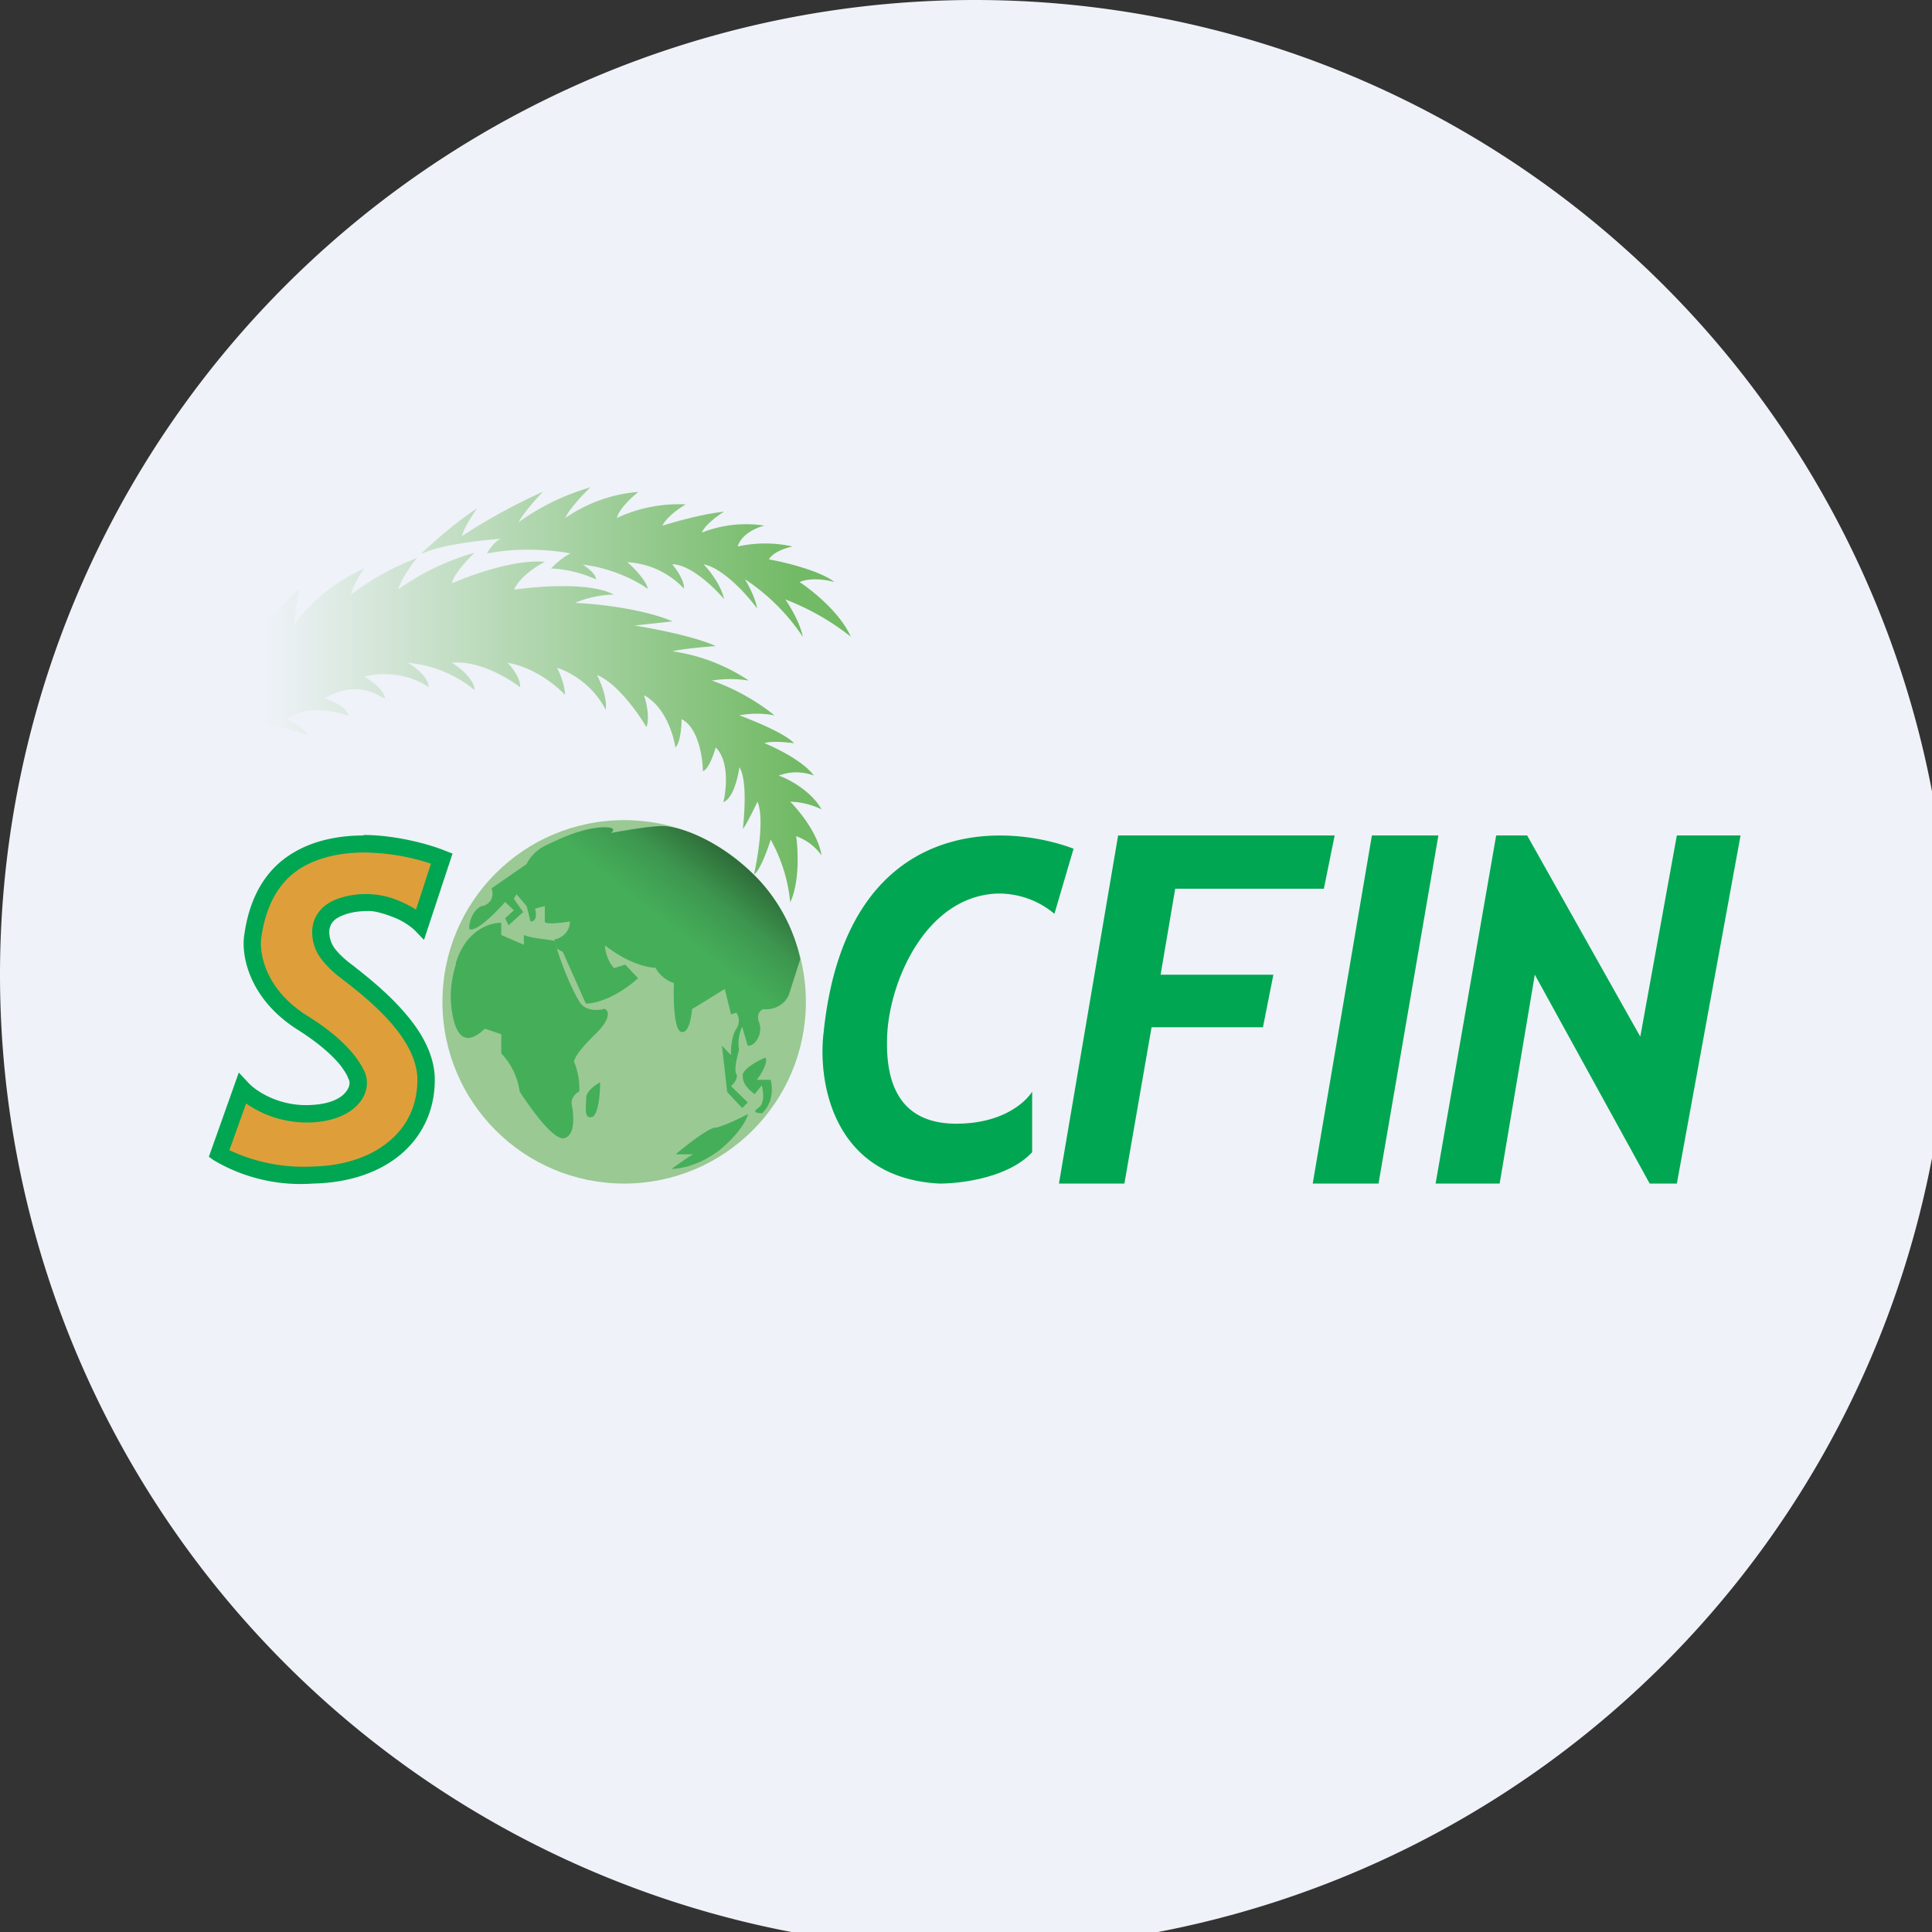
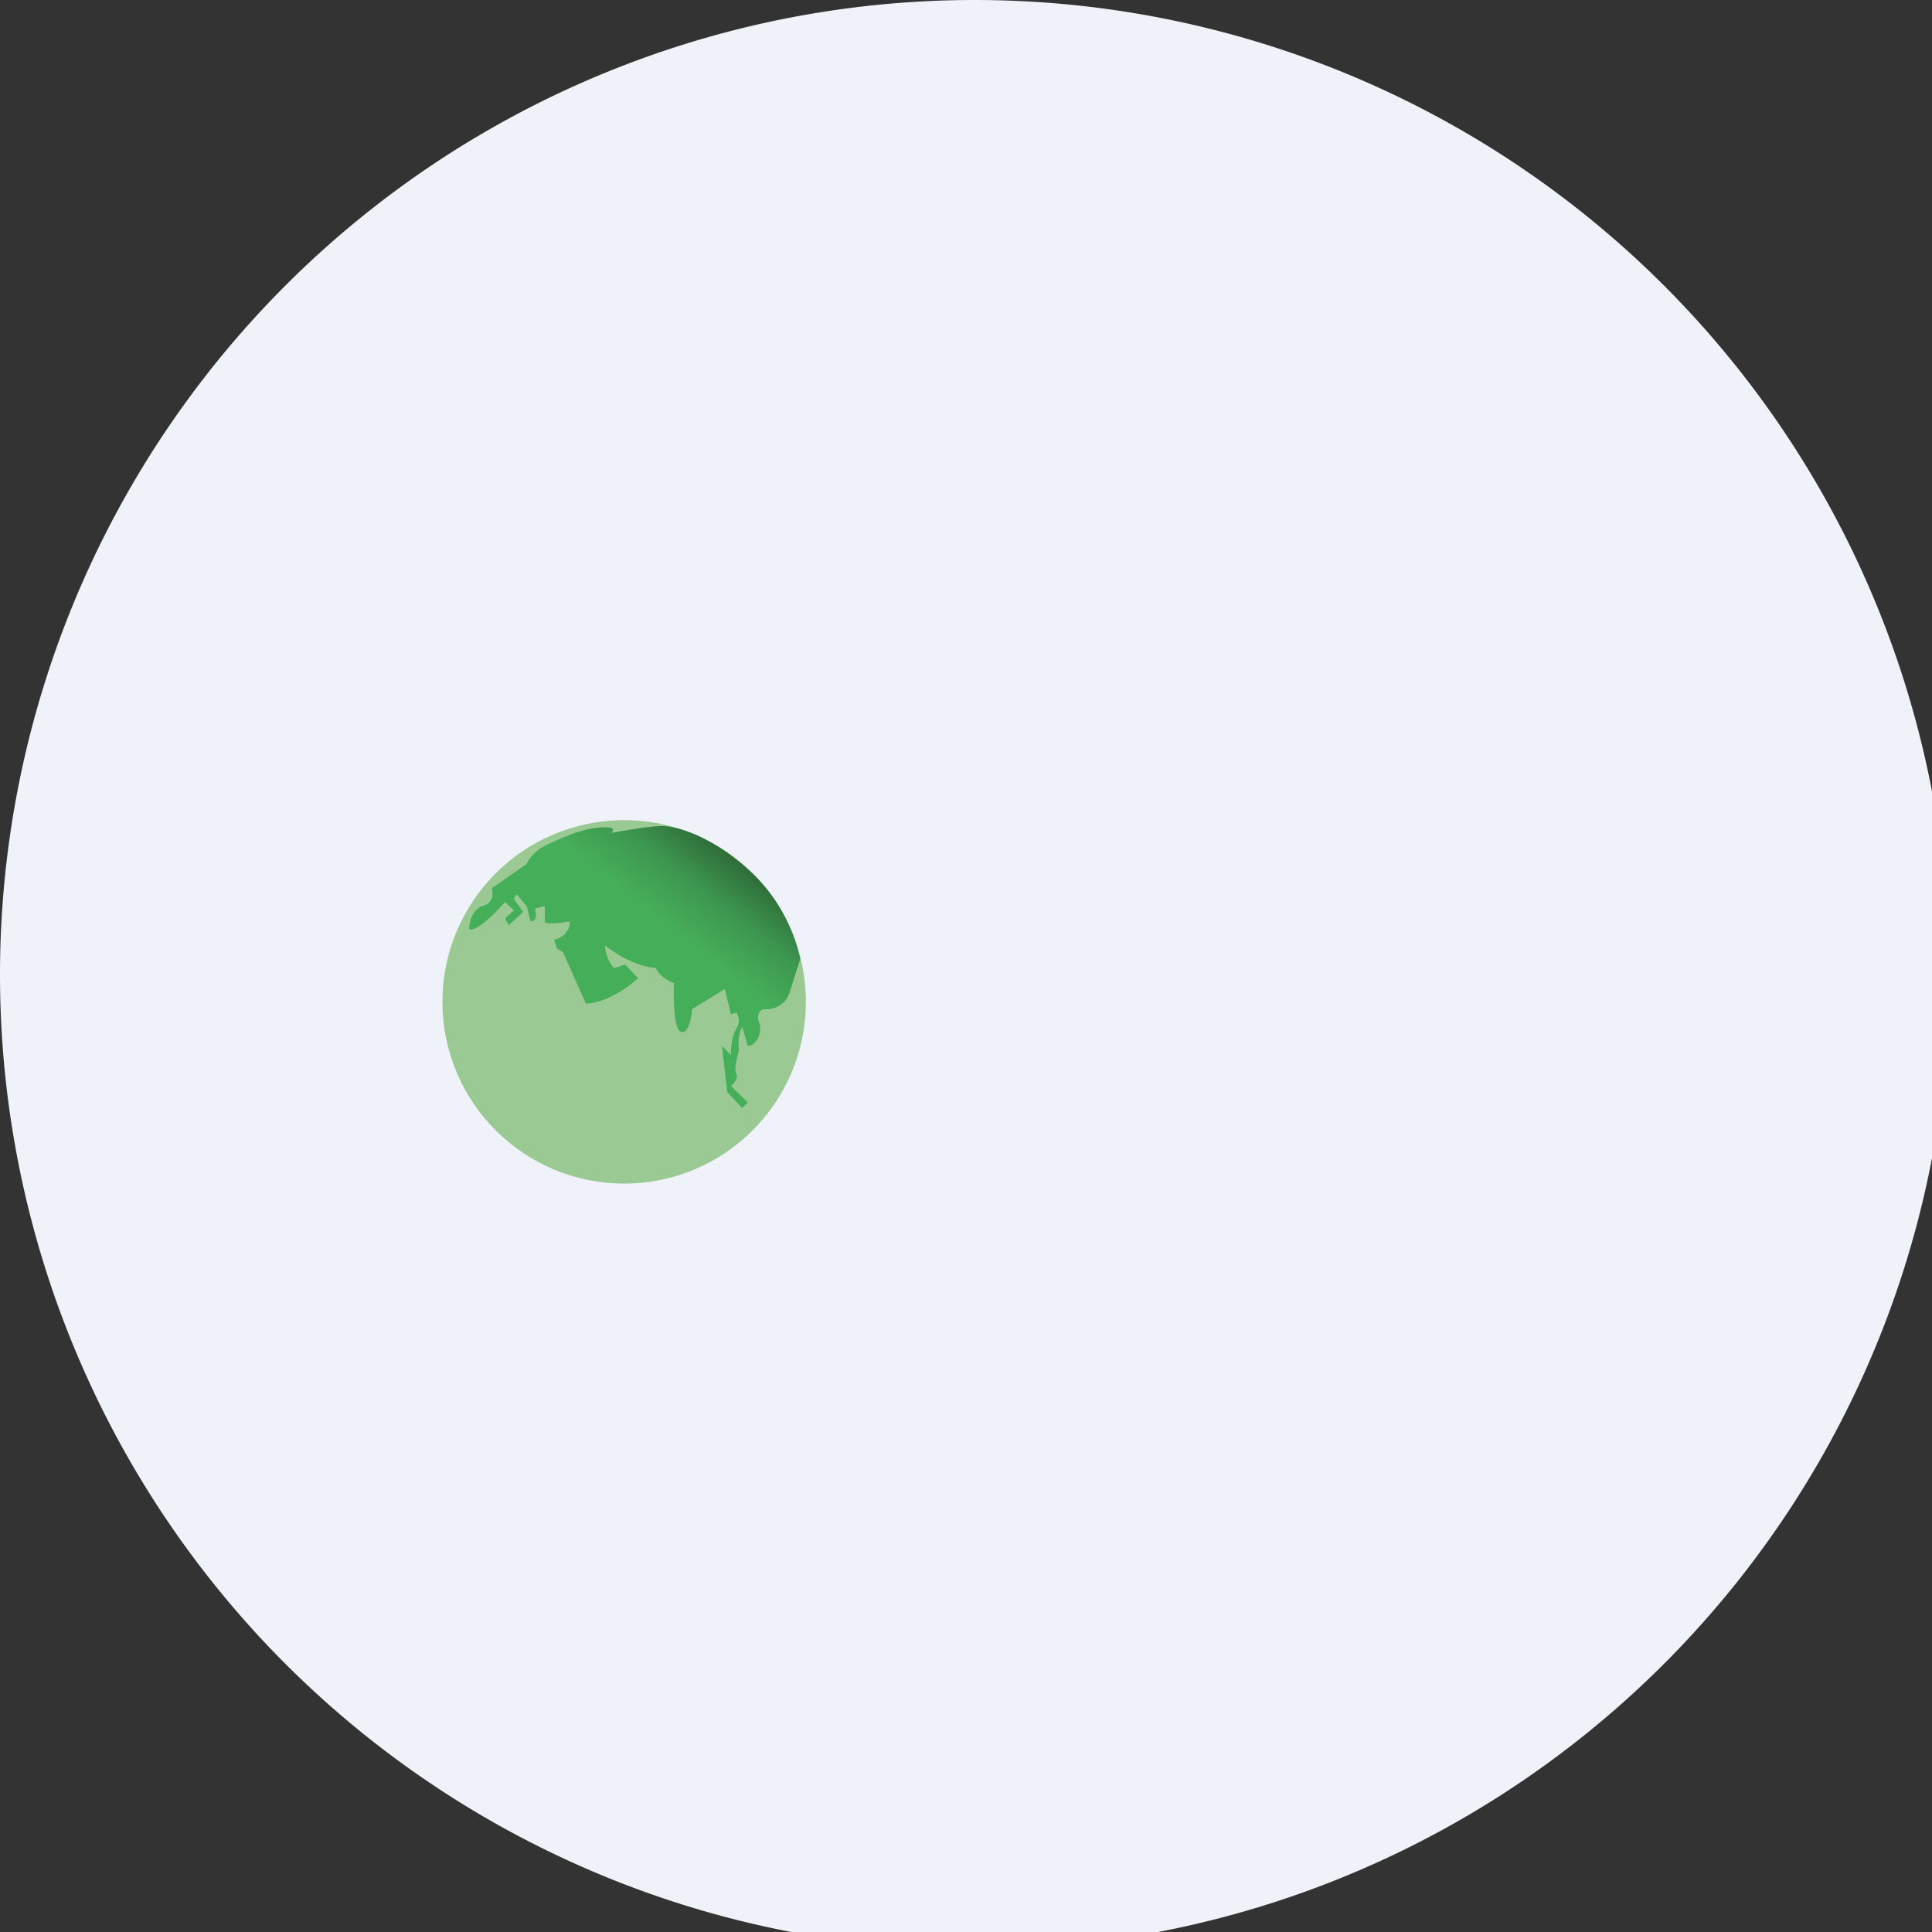
<svg xmlns="http://www.w3.org/2000/svg" viewBox="0 0 55.5 55.5">
  <rect x="0" y="0" width="55.5" height="55.5" fill="#333333" stroke="none" />
  <path fill="#EFF2F8" d="M0 28a28 28 0 1 1 56 0 28 28 0 1 1-56 0" />
-   <path fill="url(#a)" d="M12.12 15.885c.26-.245.94-.865 1.59-1.285-.14.19-.4.6-.44.8a17 17 0 0 1 2.32-1.27c-.19.2-.58.64-.69.87a6.7 6.7 0 0 1 2.06-1c-.2.19-.61.62-.72.88a4.3 4.3 0 0 1 2.1-.75c-.18.14-.55.48-.62.75a4.2 4.2 0 0 1 1.98-.39c-.18.1-.56.37-.67.61.33-.1 1.15-.34 1.77-.4-.17.1-.55.38-.64.6a3.46 3.46 0 0 1 1.8-.2c-.22.05-.66.24-.77.6a3.6 3.6 0 0 1 1.58 0c-.18.03-.57.16-.68.37.46.08 1.48.33 1.88.65-.2-.06-.67-.14-1 0 .36.24 1.16.87 1.47 1.57a7.1 7.1 0 0 0-1.88-1.07c.14.2.43.69.5 1.07a5.9 5.9 0 0 0-1.66-1.65c.09.15.3.53.35.84-.27-.37-.97-1.16-1.54-1.27.17.17.51.61.59 1-.28-.33-.97-1-1.49-1 .12.14.35.47.34.7a2.42 2.42 0 0 0-1.63-.76c.18.15.55.53.59.77-.26-.2-1-.6-1.87-.7.12.07.38.27.38.42l-.1-.04c-.2-.08-.6-.24-1.19-.27.1-.1.33-.33.56-.43-.39-.08-1.4-.2-2.4 0 .06-.12.23-.36.4-.42-.53.03-1.73.17-2.26.42ZM7.32 18.3c.28-.36.94-1.13 1.28-1.37-.05.21-.14.71-.14 1a5.1 5.1 0 0 1 2-1.6c-.1.14-.31.47-.38.75a7.6 7.6 0 0 1 1.9-1.05c-.14.16-.44.58-.54.9a7.1 7.1 0 0 1 2.19-1.05c-.2.19-.61.63-.65.88.52-.23 1.8-.7 2.67-.62-.24.12-.74.45-.88.8.68-.1 2.19-.22 2.86.14-.18 0-.66.04-1.11.24.57.02 1.93.16 2.8.53l-1.1.12c.54.08 1.76.32 2.34.59-.32.02-1.03.09-1.24.15a5.3 5.3 0 0 1 2.19.84 3.4 3.4 0 0 0-1.06 0 6.2 6.2 0 0 1 1.8 1 2.7 2.7 0 0 0-1.01 0c.4.15 1.3.51 1.57.8-.21-.03-.69-.07-.85 0 .35.14 1.12.52 1.42.93a1.42 1.42 0 0 0-1.01 0c.29.1.93.44 1.23.97a2.2 2.2 0 0 0-.9-.22c.26.26.8.92.9 1.54a1.55 1.55 0 0 0-.73-.55c.06.4.1 1.34-.17 1.9a4.6 4.6 0 0 0-.56-1.8c-.09.28-.3.88-.48 1 .11-.5.3-1.62.1-2.09-.11.23-.34.7-.42.78.05-.45.12-1.43-.1-1.77-.04.3-.19.91-.46 1 .09-.37.17-1.18-.22-1.57-.06.22-.22.65-.37.68 0-.4-.14-1.26-.61-1.49 0 .22-.04.69-.18.81-.05-.36-.3-1.18-.9-1.5.07.2.17.66.07.92-.23-.4-.85-1.27-1.42-1.5.1.2.3.67.25 1a2.5 2.5 0 0 0-1.4-1.21c.08.15.23.51.23.78-.24-.26-.9-.8-1.65-.92.13.13.38.45.36.7-.34-.26-1.2-.78-1.96-.7.22.13.65.48.65.78a3.5 3.5 0 0 0-1.92-.78c.03 0 .63.39.6.7-.26-.2-1-.52-1.85-.3.19.1.57.37.6.63l-.1-.05c-.23-.13-.81-.45-1.65.05.21.05.66.23.7.5-.38-.15-1.27-.34-1.76.1.15.06.5.26.6.45-.3-.1-1-.3-1.37-.35z" />
-   <path fill="#DE9F3A" d="M10.45 24.235c.94-.005 1.89.285 2.24.425l-.62 1.88a2.53 2.53 0 0 0-1.47-.61c-.44 0-1.33.08-1.38.79-.05.57.46.97.74 1.2.78.6 2.28 1.78 2.28 3.1 0 1.64-1.36 2.7-3.25 2.73a4.7 4.7 0 0 1-2.7-.6l.66-1.87c.25.26 1 .77 2.04.7 1.04-.06 1.3-.6 1.3-.85.02-.24-.27-.91-1.6-1.75-1.34-.85-1.51-2.03-1.43-2.5.33-2.29 2.03-2.62 3.2-2.63Z" />
-   <path fill="#00A651" d="M10.44 23.985c.99.005 1.97.295 2.35.455l.21.08-.82 2.48-.28-.29a2 2 0 0 0-.62-.37c-.26-.1-.51-.17-.68-.17-.21 0-.5.02-.74.12-.24.09-.38.22-.4.45a.8.8 0 0 0 .2.56c.14.17.31.31.46.42.38.3.97.76 1.46 1.32.49.55.91 1.23.91 1.98 0 .89-.37 1.64-1 2.16s-1.5.8-2.5.82a4.9 4.9 0 0 1-2.85-.67l-.14-.1.86-2.42.28.3c.2.22.89.7 1.84.63.94-.06 1.06-.52 1.06-.61v-.06a.5.5 0 0 0-.04-.1c-.03-.09-.1-.2-.2-.34-.21-.27-.6-.64-1.25-1.05-1.42-.9-1.63-2.17-1.53-2.74.17-1.2.71-1.93 1.4-2.34.66-.4 1.43-.5 2.03-.5Zm1.94.825a6.3 6.3 0 0 0-1.92-.32c-.57 0-1.23.1-1.79.43-.54.33-1 .91-1.16 1.99-.07.4.06 1.47 1.3 2.26.7.43 1.12.83 1.38 1.16.13.17.22.32.28.45a.8.8 0 0 1 .07.36c-.01.42-.41 1.02-1.53 1.1a3.06 3.06 0 0 1-1.94-.54l-.48 1.34a5 5 0 0 0 2.4.47c.9-.02 1.65-.28 2.17-.71.53-.43.83-1.04.83-1.78 0-.57-.32-1.14-.78-1.66s-1.01-.95-1.4-1.25a3 3 0 0 1-.54-.51 1.28 1.28 0 0 1-.3-.9c.04-.48.37-.74.7-.87a2.45 2.45 0 0 1 1.8.05c.16.07.33.15.48.25zm11.28 4.85c.63-6.14 5.05-6.08 7.18-5.28l-.55 1.87a2.48 2.48 0 0 0-1.67-.58c-2 .1-3.03 2.44-3.13 3.99-.09 1.55.42 2.62 1.98 2.62 1.3 0 1.97-.59 2.18-.92v1.74c-.69.74-2.06.9-2.66.9-3.09-.16-3.5-2.96-3.33-4.34M39.42 24h1.9L39.6 34h-1.89l1.7-10Zm-7.29 0h6.21l-.31 1.53h-4.27L33.34 28h3.24l-.3 1.51h-3.2L32.3 34h-1.88l1.7-10Zm10.85 0-1.74 10h1.84l1.01-6 3.3 6h.78L50 24h-1.83l-1.05 5.78L43.87 24z" />
  <circle cx="17.93" cy="28.78" r="5.22" fill="#9AC994" />
-   <path fill="#45AE59" d="M13.09 27.685c.28-.965.99-1.185 1.31-1.175v.35l.65.28v-.28c.27.12.9.13.9.19.08.42.47 1.38.7 1.73.17.28.55.25.72.2.11.05.21.26-.27.73-.49.47-.61.72-.61.79a2 2 0 0 1 .15.86.36.36 0 0 0-.22.36c.06.27.12.86-.19.97-.3.12-.98-.84-1.3-1.33a2 2 0 0 0-.53-1.1v-.55l-.47-.16c-.73.7-.92-.14-.97-.7-.05-.45.07-.96.14-1.15Zm3.75 3.845c0-.18.27-.37.4-.44 0 .32-.05.96-.24 1-.25.06-.15-.35-.16-.56" />
  <path fill="url(#c)" d="M13.86 26.015c-.31.135-.39.515-.38.675.19.1.77-.48 1.03-.78l.25.24-.25.23.1.2.42-.38-.27-.38.08-.13.29.34.11.44c.2 0 .16-.25.13-.37l.28-.07v.44c0 .1.48.04.72 0 0 .35-.3.5-.45.52l.08.26.17.1.66 1.48c.61-.02 1.25-.5 1.5-.73l-.37-.39-.32.1c-.2-.21-.26-.52-.26-.65.67.52 1.24.64 1.45.64.16.29.42.41.53.44-.02.44 0 1.33.2 1.4.22.07.3-.4.32-.65l.94-.58.18.73.15-.05c.06.07.13.27 0 .47-.13.19-.16.58-.15.75l-.26-.27.15 1.33.43.46.16-.16-.48-.47c.07-.06.22-.23.15-.35-.07-.13.03-.51.08-.69a1.1 1.1 0 0 1 .09-.66l.16.54c.22.02.44-.36.33-.66-.1-.24.04-.36.11-.39.46.04.7-.27.75-.44l.32-1a4.87 4.87 0 0 0-1.28-2.37c-1.11-1.1-2.23-1.45-2.68-1.45-.36 0-1.18.14-1.48.2.09-.07.15-.19-.31-.16-.57.04-1.2.34-1.59.53-.3.15-.47.4-.52.52l-1.01.7c.05.12.07.4-.25.51Z" />
-   <path fill="#45AE59" d="M21.33 30.885c.04-.205.46-.425.66-.505.08.14-.13.49-.25.64h.4c.12.52-.12.85-.25.96-.12 0-.3-.02-.11-.15.2-.13.15-.49.1-.65l-.2.25c-.12-.08-.37-.3-.34-.52Zm-.79 1.515c.23-.04.73-.28.95-.4-.03.15-.25.57-.81 1.03-.57.45-1.16.55-1.39.55.2-.14.58-.42.63-.42h-.51c.28-.24.9-.73 1.13-.77Z" />
  <defs>
    <linearGradient id="a" x1="6.98" x2="22.88" y1="18.98" y2="18.98" gradientUnits="userSpaceOnUse">
      <stop offset=".04" stop-color="#EFF2F8" />
      <stop offset="1" stop-color="#72BA65" />
    </linearGradient>
    <linearGradient id="c" x1="21.22" x2="19.44" y1="24.5" y2="26.75" gradientUnits="userSpaceOnUse">
      <stop offset="0" stop-color="#2C6635" />
      <stop offset=".51" stop-color="#3D964F" />
      <stop offset="1" stop-color="#45AE59" />
    </linearGradient>
  </defs>
</svg>